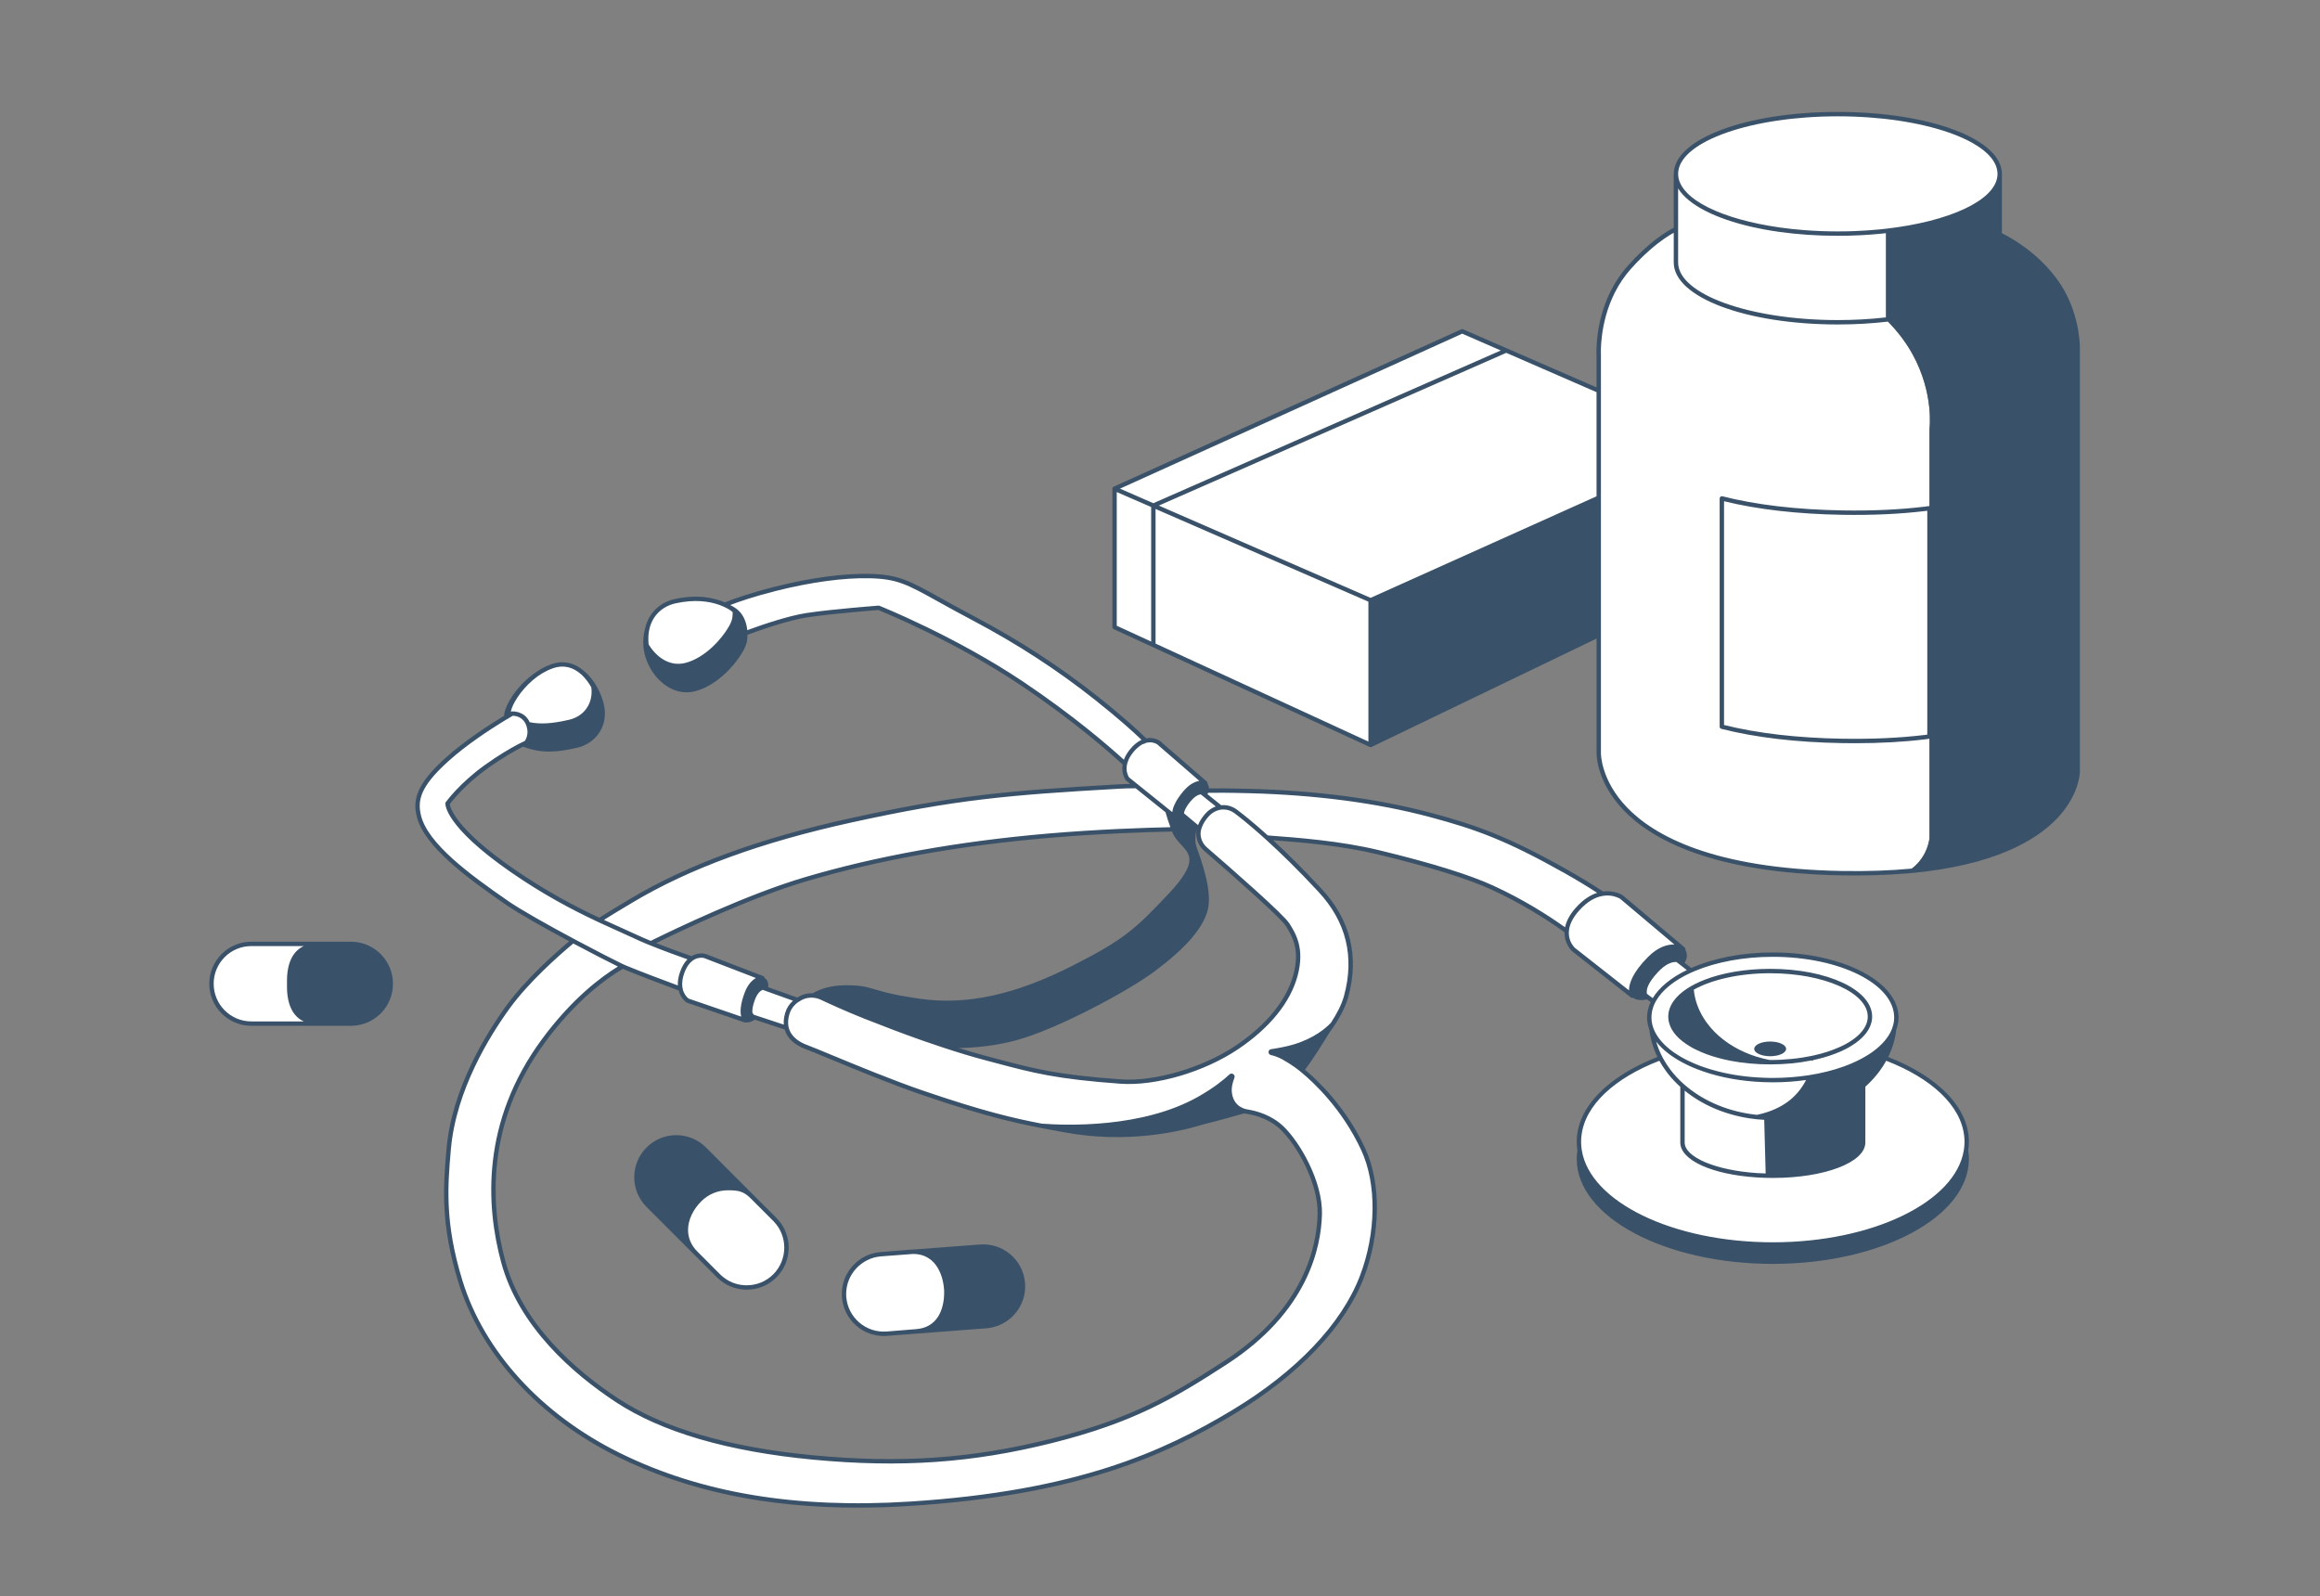
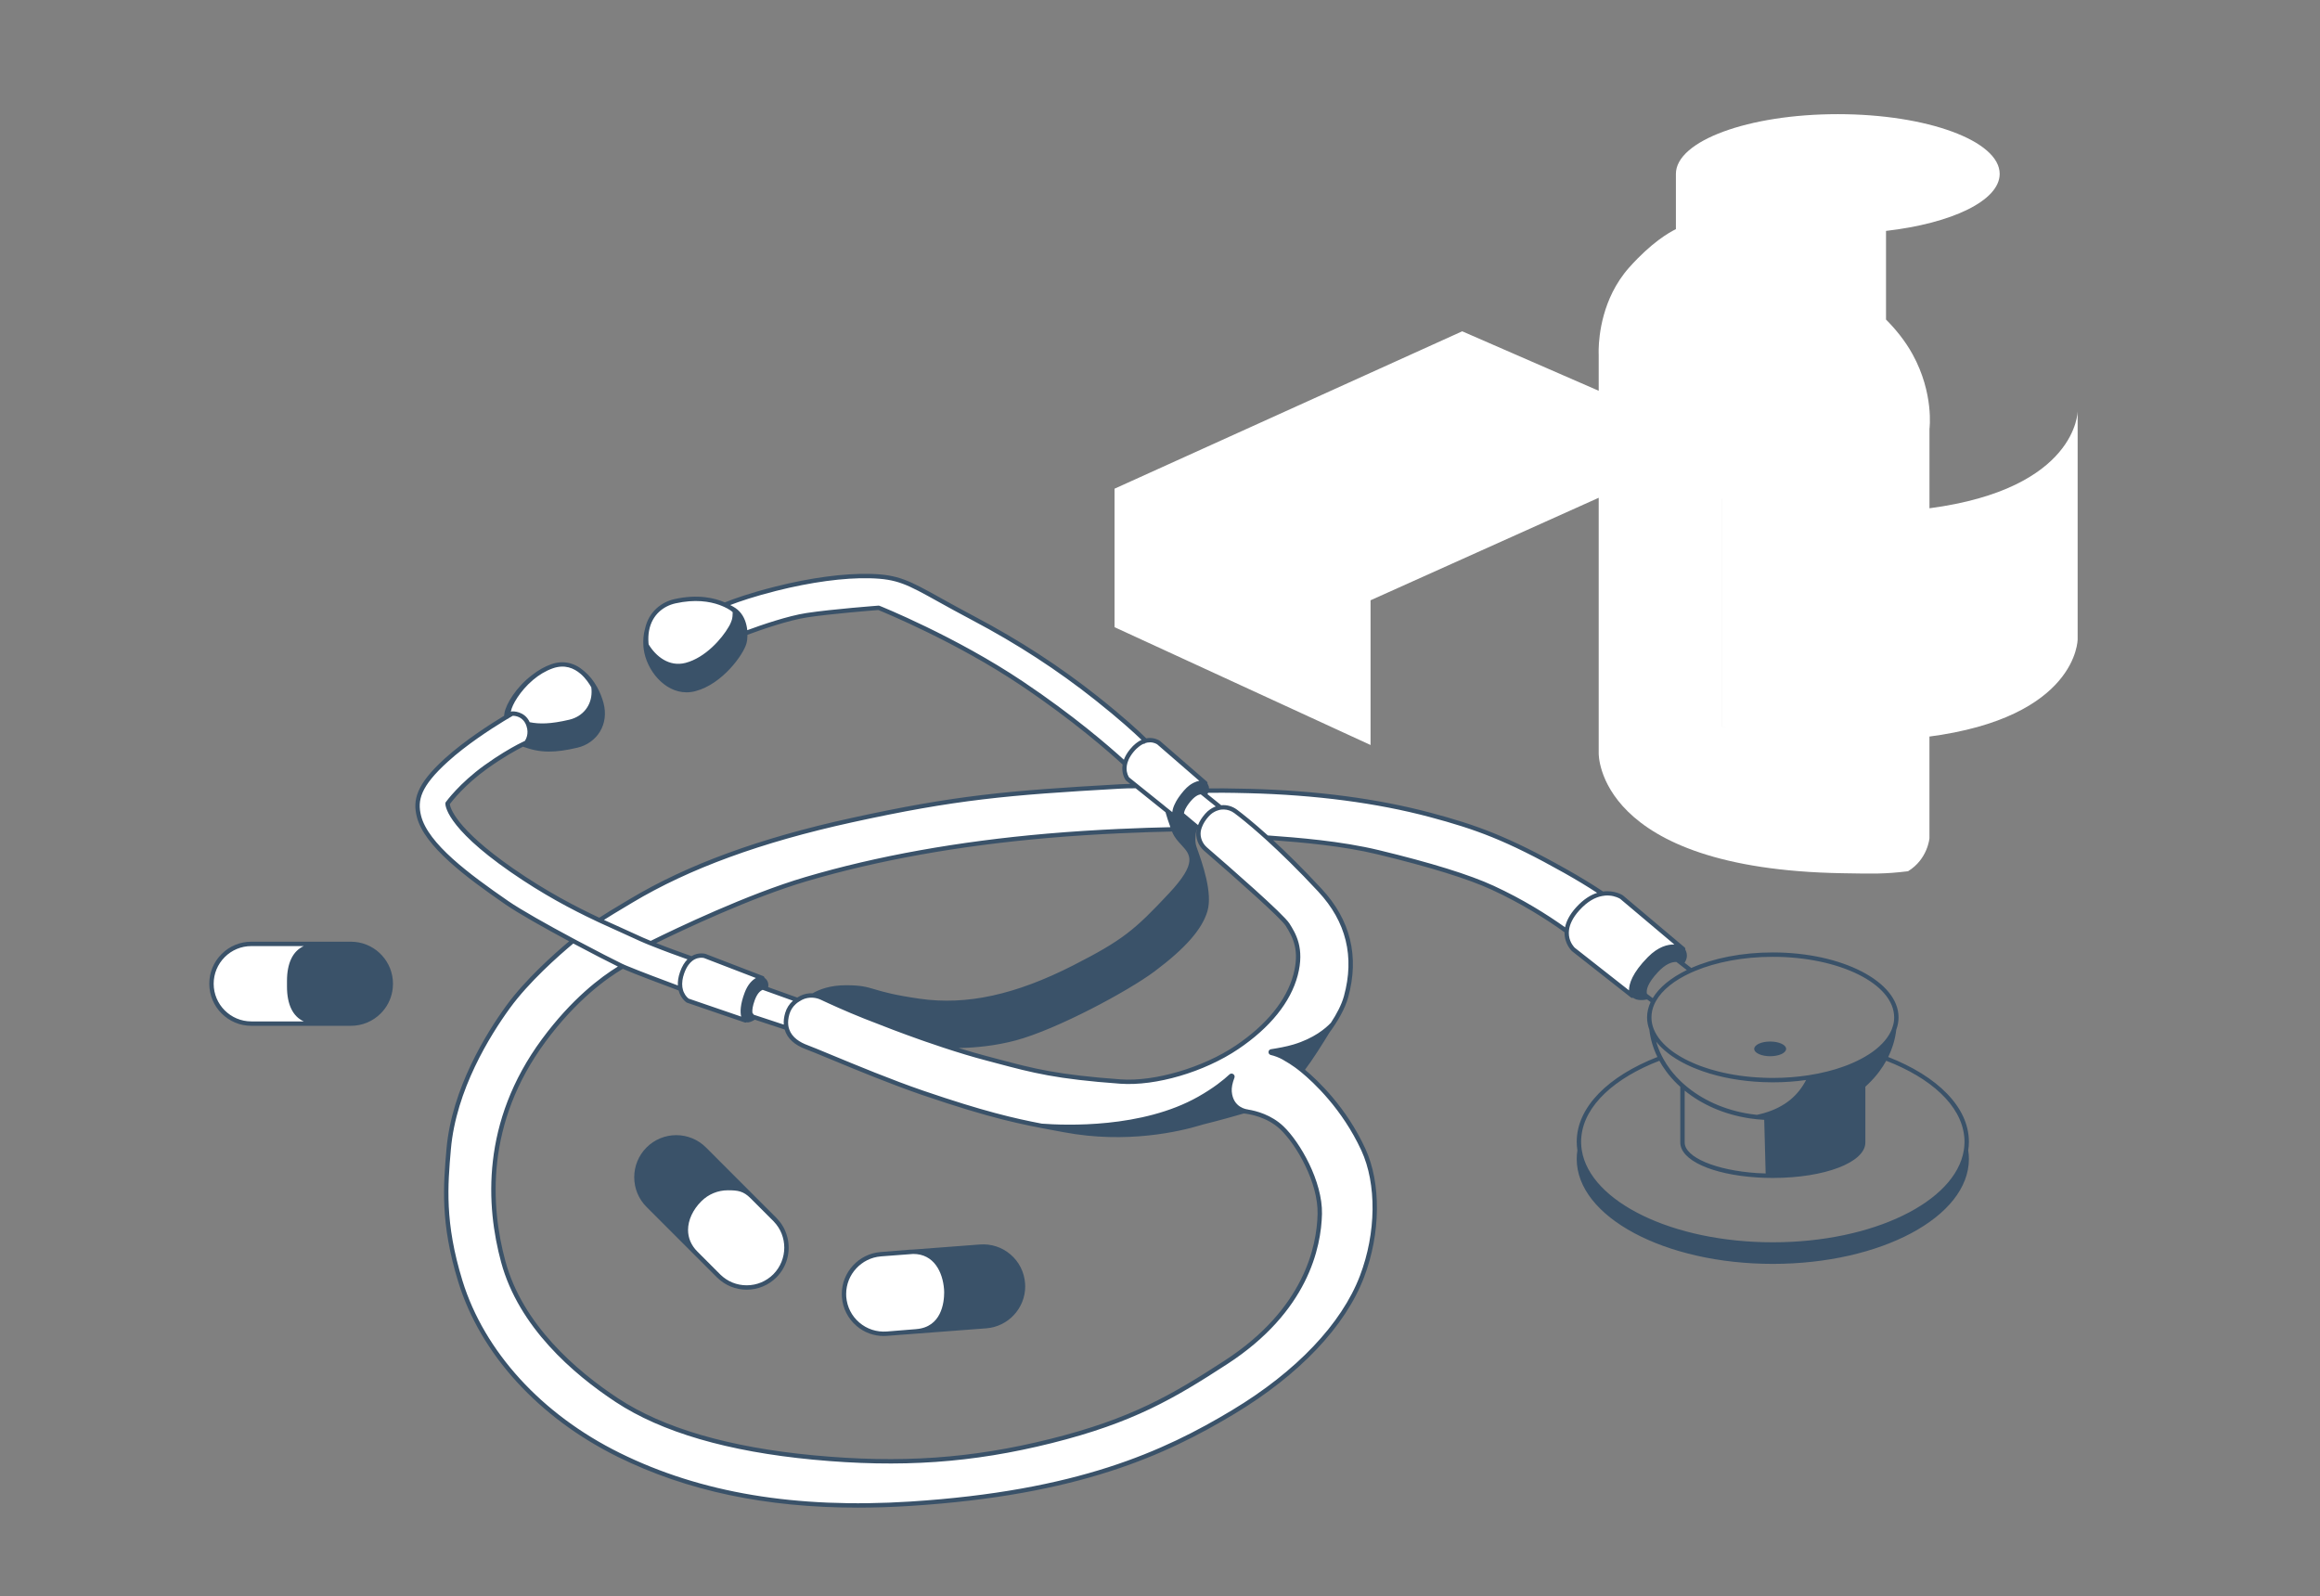
<svg xmlns="http://www.w3.org/2000/svg" width="465" height="320" viewBox="0 0 465 320" fill="none">
  <rect x="0" y="0" width="465" height="320" fill="#808080" stroke="none" />
-   <path d="M375.459 211.254C378.368 209.189 380.087 206.667 380.087 203.934C380.087 196.989 369.001 191.352 355.329 191.352C349.023 191.352 343.275 192.549 338.899 194.525L334.06 190.754L328.67 198.69L331.38 200.725C330.852 201.752 330.565 202.825 330.565 203.934C330.565 204.743 330.723 205.535 331.01 206.303C331.233 208.339 331.849 210.286 332.793 212.099C322.91 215.835 316.464 221.953 316.464 228.868C316.464 240.241 333.861 249.462 355.329 249.462C376.797 249.462 394.194 240.241 394.194 228.868C394.194 221.401 386.692 214.861 375.465 211.254H375.459Z" fill="white" />
  <path d="M70.342 189.207H50.37C48.164 189.207 46.17 190.099 44.727 191.547C43.278 192.996 42.387 194.99 42.387 197.196C42.387 201.607 45.959 205.185 50.37 205.185H70.342C72.547 205.185 74.541 204.293 75.99 202.844C77.433 201.396 78.325 199.401 78.325 197.196C78.325 192.785 74.753 189.207 70.342 189.207Z" fill="white" />
  <path d="M140.247 240.493C137.127 243.607 136.323 248.042 139.444 251.162L144.013 255.737L144.113 255.831C145.661 257.327 147.661 258.077 149.661 258.077C151.662 258.077 153.75 257.297 155.31 255.737C158.395 252.652 158.43 247.666 155.404 244.54L150.735 239.871C149.18 238.311 147.937 238.152 145.89 238.152C143.843 238.152 141.808 238.932 140.247 240.493Z" fill="white" />
  <path d="M177.757 267.339C177.757 267.339 183.658 266.87 183.669 266.864C187.852 266.535 189.682 263.163 189.682 259.039C189.682 258.834 189.676 258.629 189.658 258.423C189.324 254.03 186.837 250.616 182.449 250.939L176.519 251.408C172.337 251.743 169.158 255.239 169.158 259.368C169.158 259.573 169.164 259.778 169.182 259.984C169.516 264.383 173.358 267.673 177.757 267.339Z" fill="white" />
  <path d="M330.595 192.164C334.367 188.351 337.358 190.223 337.358 190.223L325.005 179.817C325.005 179.817 323.457 178.779 321.193 179.148C319.157 177.788 316.706 176.263 313.697 174.573C301.954 167.969 295.707 165.752 286.668 163.341C279.852 161.523 267.875 159 250.279 158.549C243.111 158.367 240.958 158.514 240.958 158.514C240.958 158.514 241.105 158.778 241.351 159.206L239.158 157.434C240.554 156.613 241.592 156.971 241.592 156.971L232.23 148.853C232.23 148.853 231.151 148.061 229.609 148.472C228.277 147.152 225.239 144.29 219.801 139.973C212.452 134.142 204.428 128.858 195.143 123.948C182.86 117.461 181.617 115.637 174.338 115.461C168.437 115.32 161.498 116.481 155.457 118.006C150.289 119.314 147.022 120.505 145.298 121.215C143.069 120.183 139.696 119.52 135.291 120.499C132.024 121.227 129.203 123.995 129.549 128.869C129.561 129.016 129.572 129.163 129.596 129.309C131.22 132.054 134.124 134.183 137.538 133.28C141.796 132.154 145.257 128.036 146.588 125.567L148.019 127.438C148.019 127.438 156.507 124.089 161.745 123.297C166.988 122.505 176.127 121.825 176.127 121.825C176.127 121.825 191.154 127.814 204.78 136.952C215.713 144.278 223.022 150.783 225.485 153.07C225.074 154.93 225.984 156.115 225.984 156.115L227.784 157.563C226.746 157.552 225.591 157.569 224.289 157.646C201.976 158.918 191.653 159.798 170.678 164.397C149.228 169.095 135.719 175.037 126.499 180.556C123.531 182.333 121.49 183.542 120.158 184.451C115.389 182.222 109.371 179.125 102.585 174.415C89.347 165.224 89.704 161.036 89.704 161.036C89.704 161.036 92.32 157.37 97.341 153.751C101.981 150.407 105.477 148.859 105.477 148.859C105.477 148.859 106.726 147.346 105.84 145.134C107.975 145.615 110.322 145.604 114.199 144.689C117.237 143.973 119.484 141.199 118.926 137.609C117.296 134.641 114.428 132.23 110.668 133.538C105.694 135.269 102.333 140.442 101.981 142.454C101.922 142.818 101.875 143.164 101.858 143.492C99.746 144.736 93.886 148.337 89.452 152.355C83.675 157.599 83.2 160.52 83.962 163.587C85.411 169.429 93.945 175.67 101.535 180.908C104.28 182.803 109.817 185.894 114.85 188.586C111.958 190.979 105.811 196.346 101.834 201.825C100.122 204.177 91.13 216.559 89.933 230.313C89.288 237.727 88.684 245.206 92.285 256.861C96.479 270.439 107.459 283.443 124.035 291.626C142.377 300.688 162.701 302.664 182.456 301.409C217.801 299.163 235.169 290.259 247.205 283.015C259.816 275.425 269.148 265.958 272.996 255.858C276.31 247.159 276.427 237.27 273.266 230.413C268.204 219.439 259.927 213.679 259.927 213.679C259.927 213.679 268.034 206.188 269.799 199.772C271.089 195.091 272.233 186.686 264.579 178.451C260.356 173.905 256.766 170.444 253.939 167.881C260.009 168.321 268.644 168.984 276.257 170.819C285.935 173.154 294.07 175.582 299.168 177.934C305.326 180.773 310.353 183.976 314.019 186.627C313.855 188.92 315.339 190.287 315.339 190.287L327.17 199.59C327.17 199.59 325.574 197.214 330.589 192.152L330.595 192.164ZM258.068 185.348C259.482 187.595 261.018 190.334 259.669 195.425C258.32 200.517 254.384 205.584 247.95 209.925C241.51 214.265 231.814 217.315 224.588 216.793C210.557 215.784 206.317 214.394 197.782 212.154C189.248 209.907 179.793 206.312 173.37 203.766C169.78 202.347 166.519 200.857 164.701 200C163.41 199.396 161.915 199.379 160.63 199.989C160.366 200.118 160.096 200.264 159.838 200.44L152.33 197.748C152.33 197.748 152.407 197.936 150.606 199.731C148.805 201.525 150.829 203.772 150.829 203.772L157.639 206.018C158.079 207.925 159.698 209.168 161.686 209.901C164.531 210.951 175.886 215.955 184.896 219.034C200.469 224.36 206.217 225.175 213.279 226.507C224.23 228.577 234.33 226.976 240.471 225.116C244.507 223.896 249.041 222.717 249.041 222.717C249.041 222.717 253.616 222.911 256.93 226.067C259.998 228.988 264.655 236.707 264.52 243.3C264.368 250.344 261.405 262.867 245.733 273.049C235.597 279.636 227.462 284.628 210.686 288.822C192.92 293.262 178.567 293.596 163.035 292.13C150.324 290.933 134.775 287.977 123.631 280.634C114.844 274.844 104.274 265.459 100.866 252.884C97.811 241.61 96.872 224.935 108.973 208.541C115.319 199.942 121.548 195.572 124.786 193.689C126.804 194.598 133.068 196.956 136.382 198.188C136.716 199.842 137.837 200.552 137.837 200.552L149.415 204.517C149.415 204.517 148.037 203.385 149.673 199.074C150.817 196.07 152.8 196.047 152.8 196.047L141.239 191.601C141.239 191.601 139.96 191.231 138.658 192.123C136.887 191.507 133.432 190.275 130.435 189.061C135.133 186.727 149.703 179.7 161.533 176.21C179.206 170.995 196.65 168.673 209.906 167.523C224.734 166.233 238.348 166.174 238.348 166.174L237.339 163.617L240.331 166.121C239.926 167.605 240.471 169.189 241.633 170.198C245.193 173.277 256.866 183.436 258.062 185.337L258.068 185.348Z" fill="white" />
  <path d="M386.727 101.874V85.978C386.727 85.978 387.678 78.881 383.331 70.998C381.818 68.252 379.859 65.906 378.017 64.053V46.286C391.22 44.767 400.799 40.221 400.799 34.854C400.799 28.244 386.27 22.883 368.351 22.883C350.432 22.883 335.903 28.244 335.903 34.854V45.934C334.554 46.585 331.017 48.609 326.571 53.583C325.157 55.161 324.072 56.844 323.227 58.522C320.054 64.862 320.43 71.103 320.43 71.103V78.329L293.073 66.411L223.385 97.961V125.717L274.702 149.337V120.327L320.43 99.78V150.98C320.43 150.98 319.82 174.201 369.248 175.04C375.542 175.146 377.706 175.216 382.428 174.641C386.381 172.225 386.722 168.025 386.722 168.025V147.648C386.61 147.666 386.499 147.677 386.393 147.689C416.419 143.818 416.425 128.163 416.425 128.163V82.4C416.425 82.4 416.425 97.944 386.722 101.885L386.727 101.874ZM345.112 99.909V145.671C346.238 145.959 347.417 146.229 348.643 146.475C347.411 146.223 346.232 145.959 345.106 145.671V99.909H345.112Z" fill="white" />
  <path d="M378.45 211.873C379.295 210.155 379.852 208.325 380.069 206.412C380.368 205.609 380.527 204.782 380.527 203.931C380.527 196.752 369.218 190.916 355.329 190.916C349.094 190.916 343.386 192.089 338.987 194.03L337.632 192.975C337.978 192.488 338.424 191.526 337.779 190.323C337.82 190.159 337.767 190.001 337.638 189.895L325.286 179.484C325.286 179.484 325.256 179.466 325.244 179.455C325.221 179.437 323.62 178.399 321.309 178.704C319.291 177.361 316.863 175.859 313.906 174.199C302.281 167.659 295.893 165.354 286.778 162.926C276.103 160.081 263.827 158.462 250.283 158.116C246.142 158.01 243.679 158.016 242.33 158.04C242.33 157.781 242.259 157.512 242.107 157.23C242.077 157.183 242.048 157.136 242.013 157.101C242.054 156.937 242.001 156.767 241.872 156.649L232.511 148.532C232.511 148.532 232.493 148.52 232.487 148.514C232.47 148.502 231.338 147.687 229.742 147.998C228.323 146.602 225.314 143.804 220.07 139.639C212.451 133.598 204.362 128.342 195.341 123.574C192.567 122.107 190.32 120.858 188.519 119.855C182.208 116.353 180.085 115.174 174.342 115.034C169.11 114.916 162.371 115.814 155.344 117.597C150.294 118.87 147.062 120.031 145.285 120.753C143.285 119.879 139.906 119.046 135.184 120.09C132.738 120.629 130.046 122.495 129.284 126.037C128.99 127.076 128.867 128.26 128.961 129.598C128.973 129.762 128.99 129.938 129.02 130.114C129.565 134.284 133.137 138.777 137.589 138.777C138.187 138.777 138.803 138.701 139.402 138.537C144.815 137.106 149.009 131.193 149.608 128.988C149.737 128.53 149.813 127.92 149.819 127.246C152.54 126.237 158.048 124.319 161.808 123.75C166.676 123.011 175.035 122.36 176.049 122.283C177.346 122.811 191.657 128.7 204.532 137.328C215.131 144.432 222.381 150.831 225.009 153.247C224.686 155.148 225.619 156.38 225.636 156.397C225.654 156.427 225.677 156.45 225.707 156.473L226.54 157.142C225.83 157.148 225.079 157.171 224.264 157.218C201.881 158.497 191.452 159.406 170.583 163.981C152.282 167.993 137.789 173.296 126.269 180.194L125.231 180.815C122.943 182.182 121.289 183.173 120.116 183.959C115.418 181.754 109.47 178.674 102.836 174.07C91.228 166.011 90.237 161.864 90.155 161.183C90.647 160.532 93.193 157.295 97.598 154.121C100.836 151.793 103.528 150.332 104.824 149.675C106.496 150.274 108.074 150.655 110.045 150.655C111.664 150.655 113.476 150.409 115.752 149.869C117.646 149.429 119.289 148.25 120.257 146.643C121.265 144.965 121.506 142.983 120.96 140.906C120.667 139.821 120.233 138.736 119.699 137.768C118.99 136.472 118.127 135.405 117.171 134.607C117.124 134.56 117.066 134.513 117.013 134.472C115.13 132.824 112.854 132.325 110.526 133.135C109.141 133.616 107.875 134.36 106.754 135.234C106.719 135.258 106.684 135.281 106.654 135.311C103.458 137.71 101.428 141.129 101.117 142.889C101.082 143.106 101.053 143.305 101.029 143.487C98.525 144.995 93.217 148.356 89.158 152.039C83.374 157.289 82.717 160.397 83.538 163.706C85.005 169.624 93.469 175.882 101.288 181.285C103.945 183.115 109.177 186.053 114.074 188.681C111.001 191.262 105.253 196.394 101.481 201.579C97.457 207.116 90.548 218.208 89.492 230.291C88.859 237.593 88.202 245.148 91.862 257.002C96.32 271.432 107.974 284.201 123.835 292.037C137.642 298.853 153.455 302.208 171.932 302.208C175.357 302.208 178.871 302.091 182.478 301.862C216.164 299.721 233.602 291.726 247.427 283.409C260.431 275.584 269.657 265.859 273.399 256.029C276.743 247.266 276.842 237.148 273.657 230.244C269.845 221.974 264.155 216.589 261.563 214.425C263.029 212.518 265.053 209.298 266.437 207.022C268.073 204.794 269.563 202.289 270.22 199.902C272.478 191.702 270.683 184.387 264.894 178.164C261.129 174.105 257.856 170.903 255.175 168.427C261.058 168.861 269.1 169.559 276.15 171.266C286.544 173.771 294.228 176.158 298.985 178.346C304.985 181.12 309.935 184.253 313.578 186.874C313.531 189.197 315.027 190.617 315.068 190.652L326.899 199.954C326.981 200.019 327.074 200.048 327.168 200.048C327.227 200.048 327.28 200.037 327.333 200.013C328.095 200.611 329.344 200.5 330.136 200.342L330.834 200.864C330.371 201.849 330.125 202.876 330.125 203.931C330.125 204.782 330.283 205.609 330.582 206.412C330.799 208.319 331.356 210.155 332.201 211.873C322.4 215.698 316.024 221.892 316.024 228.866C316.024 229.446 316.071 230.021 316.159 230.59C316.071 231.159 316.024 231.734 316.024 232.315C316.024 243.911 333.656 253.348 355.329 253.348C377.002 253.348 394.628 243.911 394.628 232.315C394.628 231.734 394.581 231.159 394.493 230.59C394.581 230.021 394.628 229.446 394.628 228.866C394.628 221.892 388.252 215.698 378.45 211.873ZM241.004 159.5L241.948 160.263L241.954 160.274L242.899 161.025H242.904L243.679 161.659C243.567 161.694 243.45 161.741 243.344 161.788C243.209 161.846 243.08 161.911 242.951 161.987C242.822 162.052 242.699 162.128 242.576 162.216C242.206 162.462 241.866 162.767 241.555 163.125C240.91 163.858 240.429 164.615 240.124 165.389L240.071 165.342L239.708 165.037L239.338 164.732L237.708 163.365L237.303 163.025C237.32 162.896 237.35 162.755 237.403 162.597C237.496 162.321 237.649 162.005 237.884 161.635C237.954 161.518 238.042 161.395 238.13 161.266C238.218 161.148 238.306 161.025 238.406 160.902C238.482 160.808 238.564 160.708 238.646 160.609C239.461 159.641 240.142 159.295 240.658 159.224L241.004 159.5ZM148.558 203.779L138.041 200.177C137.894 200.072 137.407 199.685 137.073 198.928C136.997 198.77 136.926 198.594 136.879 198.394C136.833 198.236 136.797 198.066 136.768 197.878C136.715 197.473 136.709 197.01 136.786 196.476C136.844 196.066 136.956 195.608 137.132 195.11C137.384 194.4 137.677 193.849 137.988 193.42C138.229 193.086 138.487 192.828 138.739 192.628C138.891 192.505 139.038 192.406 139.19 192.329C139.407 192.212 139.613 192.13 139.812 192.077C140.475 191.895 141.003 192.013 141.103 192.036L151.508 196.042C150.787 196.453 149.901 197.28 149.267 198.94C148.341 201.386 148.341 202.893 148.558 203.779ZM137.607 200.946C137.607 200.946 137.665 200.981 137.701 200.993L149.279 204.958C149.326 204.969 149.367 204.981 149.414 204.981C149.496 204.981 149.572 204.958 149.643 204.911C150.147 205.046 150.851 204.676 151.285 204.395L157.274 206.371C157.761 208.108 159.209 209.462 161.538 210.325C162.412 210.647 164.125 211.357 166.295 212.254C171.163 214.278 178.525 217.328 184.76 219.463C198.884 224.296 204.878 225.405 211.219 226.584C211.876 226.707 212.533 226.83 213.207 226.953C225.859 229.352 236.587 226.772 240.611 225.557C240.764 225.511 240.922 225.464 241.08 225.417C244.517 224.566 247.808 223.628 249.292 223.194C250.283 223.293 253.926 223.827 256.63 226.402C259.844 229.464 264.214 237.036 264.085 243.312C263.944 249.864 261.346 262.405 245.497 272.704C234.933 279.561 226.798 284.365 210.585 288.418C194.749 292.377 180.542 293.363 163.081 291.72C146.147 290.119 132.955 286.277 123.876 280.289C115.47 274.751 104.731 265.484 101.293 252.791C98.302 241.752 97.27 225.164 109.329 208.823C115.482 200.488 121.576 196.13 124.832 194.206C127.025 195.168 132.762 197.327 136.017 198.541C136.445 200.189 137.589 200.934 137.607 200.946ZM157.098 205.386L151.086 203.403C151.021 203.321 150.916 203.192 150.81 203.016C150.804 203.01 150.804 203.005 150.804 202.999C150.746 202.459 150.845 201.661 151.279 200.477C151.772 199.139 152.37 198.611 152.863 198.418H152.869L158.934 200.594C158.183 201.262 157.655 202.09 157.374 203.051C157.133 203.879 157.039 204.659 157.098 205.386ZM153.977 197.878C154.048 197.391 154.013 196.67 153.385 196.124C153.338 196.083 153.291 196.054 153.238 196.025C153.227 195.86 153.121 195.714 152.963 195.655L141.402 191.209C141.402 191.209 141.378 191.203 141.367 191.197C141.349 191.197 140 190.816 138.604 191.661H138.598C136.967 191.086 134.146 190.077 131.518 189.039C136.979 186.358 150.605 179.912 161.661 176.651C175.932 172.439 192.179 169.524 209.946 167.982C220.187 167.09 229.936 166.785 234.916 166.679C234.927 166.721 234.945 166.767 234.963 166.808C235.379 167.847 236.089 168.615 236.769 169.354C238.605 171.343 240.06 172.914 234.3 179.073C227.449 186.399 225.038 188.446 215.102 193.508C203.506 199.415 193.734 201.538 184.367 200.201C179.24 199.468 177.005 198.811 175.375 198.324C173.686 197.825 172.565 197.491 169.556 197.491C166.348 197.491 164.166 198.353 162.881 199.104C162.043 199.063 161.21 199.227 160.441 199.597C160.212 199.708 159.995 199.825 159.79 199.96L153.977 197.878ZM203.588 208.553C211.893 206.324 226.205 198.617 231.431 194.699C237.59 190.089 240.951 186.253 242.007 182.64C243.086 178.95 240.992 173.055 239.866 169.888L239.831 169.788C239.455 168.738 239.555 167.46 239.825 166.286L239.843 166.298C239.532 167.829 240.107 169.471 241.35 170.545C248.647 176.856 256.77 184.118 257.697 185.584C259.228 188.018 260.495 190.593 259.246 195.315C257.885 200.465 253.891 205.392 247.702 209.568C241.139 213.997 231.426 216.853 224.622 216.36C211.841 215.439 207.137 214.19 200.016 212.296L197.892 211.732C196.092 211.263 194.18 210.706 192.144 210.072C195.406 210.043 199.564 209.627 203.588 208.553ZM130.023 130.741H130.029C130.046 130.829 130.064 130.912 130.087 131C130.064 130.912 130.046 130.829 130.023 130.741ZM146.687 124.242C146.646 124.395 146.587 124.565 146.499 124.759C146.446 124.899 146.376 125.052 146.294 125.21C146.223 125.345 146.147 125.486 146.059 125.633C144.681 128.043 141.367 131.827 137.419 132.871C134.117 133.739 131.442 131.551 130.011 129.175C129.993 129.076 129.987 128.97 129.976 128.859C129.911 127.985 129.958 127.187 130.081 126.466C130.087 126.448 130.087 126.43 130.093 126.413C130.703 123.157 133.061 121.462 135.378 120.946C139.296 120.072 142.223 120.559 144.147 121.245C144.352 121.316 144.54 121.392 144.722 121.468C144.921 121.55 145.109 121.632 145.279 121.714C145.361 121.761 145.437 121.802 145.513 121.843C145.519 121.843 145.519 121.849 145.525 121.849C145.531 121.855 145.543 121.855 145.549 121.861H145.56C145.56 121.861 145.566 121.867 145.572 121.867H145.578C145.578 121.867 145.578 121.873 145.59 121.873C145.596 121.879 145.607 121.879 145.613 121.885H145.619C145.654 121.902 145.689 121.92 145.725 121.937C145.736 121.943 145.748 121.949 145.754 121.955C146 122.09 146.206 122.213 146.37 122.324C146.54 122.442 146.704 122.571 146.857 122.723C146.863 123.275 146.804 123.814 146.687 124.237V124.242ZM225.261 152.285C222.363 149.646 215.237 143.446 205.019 136.601C191.511 127.545 176.436 121.492 176.284 121.433C176.231 121.409 176.178 121.398 176.12 121.398H176.09C175.997 121.409 166.87 122.09 161.673 122.876C157.913 123.445 152.599 125.281 149.778 126.319C149.643 125.028 149.203 123.638 148.241 122.6C147.977 122.319 147.701 122.078 147.396 121.879C147.127 121.697 146.78 121.492 146.364 121.28C148.223 120.565 151.221 119.544 155.555 118.447C162.512 116.688 169.181 115.784 174.319 115.913C179.844 116.048 181.756 117.11 188.091 120.629C189.898 121.632 192.15 122.882 194.93 124.348C203.905 129.093 211.946 134.319 219.524 140.332C224.328 144.144 227.273 146.836 228.798 148.303C228.071 148.637 227.29 149.218 226.493 150.192C225.889 150.936 225.496 151.64 225.261 152.285ZM226.305 155.822C226.188 155.658 225.789 154.995 225.801 153.986C225.806 153.816 225.818 153.629 225.853 153.435C225.877 153.277 225.912 153.113 225.965 152.937V152.925C226.088 152.497 226.287 152.033 226.604 151.541C226.763 151.282 226.95 151.019 227.173 150.749C227.414 150.455 227.648 150.209 227.877 149.992H227.883C227.883 149.992 227.889 149.992 227.895 149.992H227.9C228.329 149.587 228.739 149.312 229.12 149.13C229.267 149.095 229.402 149.059 229.531 149.036C229.513 149.018 229.496 149.001 229.478 148.983C229.648 148.919 229.813 148.878 229.965 148.848C230.17 148.813 230.358 148.801 230.534 148.801C231.326 148.813 231.86 149.153 231.954 149.218L240.376 156.52C240.024 156.579 239.631 156.702 239.197 156.925C239.068 156.984 238.933 157.066 238.787 157.16H238.781C238.658 157.236 238.535 157.324 238.406 157.418C238.042 157.693 237.667 158.045 237.285 158.485C236.892 158.943 236.564 159.365 236.288 159.758C236.253 159.811 236.218 159.864 236.183 159.911C236.118 160.016 236.048 160.116 235.989 160.21C235.971 160.239 235.96 160.263 235.942 160.286C235.86 160.415 235.784 160.544 235.719 160.667H235.696L235.707 160.685C235.567 160.943 235.449 161.178 235.355 161.4C235.285 161.547 235.232 161.694 235.185 161.829C235.127 161.993 235.086 162.145 235.05 162.292C235.004 162.474 234.98 162.638 234.963 162.791L234.37 162.316L233.789 161.852H233.784L233.209 161.377L229.085 158.063L228.505 157.6L227.953 157.154L226.305 155.828V155.822ZM125.682 181.572L126.72 180.95C138.158 174.099 152.57 168.832 170.77 164.844C191.581 160.28 201.981 159.371 224.311 158.098C225.537 158.028 226.639 158.004 227.625 158.016L233.608 162.82C233.872 163.747 234.2 164.773 234.581 165.811C229.496 165.917 219.923 166.234 209.876 167.102C192.045 168.65 175.738 171.577 161.415 175.806C149.778 179.238 135.337 186.165 130.422 188.599C129.377 188.171 128.404 187.748 127.583 187.361C126.679 186.933 125.635 186.464 124.474 185.948C123.436 185.484 122.292 184.974 121.048 184.399C122.18 183.666 123.717 182.745 125.682 181.572ZM102.42 142.537C102.631 141.305 104.232 138.513 106.784 136.337C106.819 136.308 106.854 136.279 106.889 136.249C108.021 135.299 109.347 134.472 110.813 133.962C113.189 133.135 115.036 133.926 116.368 135.076C116.374 135.082 116.38 135.082 116.385 135.094C116.415 135.111 116.444 135.135 116.473 135.164C117.435 136.026 118.11 137.059 118.509 137.762C118.556 138.079 118.573 138.39 118.573 138.695C118.573 141.405 116.843 143.622 114.104 144.267C110.379 145.147 108.086 145.159 106.168 144.766C105.129 142.472 102.736 142.596 102.637 142.596C102.572 142.602 102.508 142.619 102.449 142.654C102.443 142.654 102.425 142.666 102.396 142.684C102.402 142.637 102.414 142.59 102.42 142.537ZM101.786 180.557C94.102 175.249 85.785 169.114 84.389 163.494C83.632 160.421 84.266 157.67 89.75 152.69C93.492 149.294 98.326 146.168 100.953 144.561C101.264 144.373 101.546 144.203 101.786 144.062C101.81 144.08 101.833 144.097 101.857 144.115C101.857 144.08 101.862 144.044 101.868 144.009C101.991 143.939 102.103 143.874 102.203 143.816C102.379 143.71 102.525 143.628 102.631 143.563C102.695 143.528 102.742 143.499 102.783 143.475C103.112 143.481 104.191 143.563 104.936 144.455C105.077 144.613 105.2 144.801 105.305 145.018C105.335 145.059 105.352 145.106 105.376 145.153C105.429 145.276 105.476 145.399 105.517 145.517C106.062 147.1 105.393 148.227 105.194 148.52C105.106 148.561 104.965 148.625 104.772 148.719C104.514 148.842 104.162 149.018 103.733 149.241C102.273 150.016 99.897 151.382 97.088 153.406C92.061 157.031 89.457 160.644 89.345 160.796C89.304 160.855 89.275 160.931 89.269 161.013C89.251 161.195 89.034 165.565 102.332 174.791C108.807 179.284 114.632 182.334 119.289 184.534C119.441 184.61 119.588 184.681 119.74 184.751C119.893 184.821 120.051 184.898 120.204 184.968C121.635 185.637 122.943 186.217 124.116 186.745C125.272 187.267 126.304 187.731 127.207 188.153C127.852 188.458 128.591 188.787 129.377 189.115C129.553 189.191 129.735 189.262 129.917 189.338C130.093 189.414 130.275 189.485 130.463 189.555C133.043 190.599 135.941 191.649 137.789 192.3C137.231 192.857 136.709 193.661 136.305 194.816C135.935 195.866 135.824 196.775 135.865 197.538C132.844 196.418 128.14 194.646 125.788 193.661C125.594 193.585 125.418 193.508 125.266 193.444H125.26C125.06 193.356 124.89 193.274 124.755 193.209C124.75 193.209 124.744 193.209 124.738 193.209C123.324 192.529 119.699 190.681 115.646 188.523C115.511 188.446 115.371 188.376 115.224 188.294C115.083 188.223 114.942 188.147 114.802 188.071C109.845 185.42 104.455 182.405 101.786 180.563V180.557ZM264.249 178.762C269.815 184.751 271.54 191.784 269.37 199.667C268.889 201.409 267.915 203.251 266.765 204.999C266.765 205.005 266.759 205.011 266.759 205.011C265.674 206.16 263.346 208.137 259.275 209.363C257.826 209.803 256.014 210.119 254.753 210.313C254.465 210.354 254.26 210.589 254.248 210.876C254.237 211.163 254.424 211.41 254.706 211.474C255.492 211.656 256.348 211.985 257.046 212.372C258.096 212.958 258.97 213.539 259.598 213.991C259.609 214.002 259.615 214.008 259.621 214.008C259.645 214.032 259.668 214.043 259.686 214.061C259.703 214.073 259.721 214.084 259.738 214.102C259.797 214.143 259.856 214.184 259.909 214.225C259.961 214.266 260.014 214.302 260.061 214.343C260.131 214.395 260.202 214.448 260.26 214.495C260.348 214.565 260.431 214.63 260.495 214.683C260.548 214.724 260.595 214.759 260.63 214.788C260.695 214.847 260.736 214.882 260.759 214.9C260.771 214.912 260.777 214.917 260.777 214.917C260.788 214.929 260.8 214.941 260.818 214.941C263.246 216.941 269.012 222.279 272.86 230.614C275.951 237.312 275.839 247.166 272.578 255.718C268.906 265.367 259.809 274.933 246.975 282.652C233.244 290.917 215.917 298.859 182.425 300.988C159.479 302.443 140.446 299.258 124.228 291.245C108.578 283.515 97.088 270.939 92.7 256.744C89.093 245.054 89.744 237.588 90.372 230.367C91.404 218.495 98.22 207.556 102.191 202.095C106.021 196.828 111.939 191.602 114.907 189.127C118.62 191.103 122.034 192.857 123.846 193.743C120.427 195.837 114.596 200.201 108.619 208.301C96.355 224.924 97.405 241.793 100.443 253.02C103.956 265.983 114.86 275.403 123.389 281.028C132.592 287.093 145.918 290.981 162.999 292.594C180.56 294.248 194.86 293.257 210.797 289.274C227.144 285.186 235.338 280.347 245.972 273.438C262.161 262.921 264.818 250.058 264.965 243.33C265.099 236.802 260.565 228.936 257.24 225.769C254.817 223.458 251.791 222.677 250.184 222.419C250.148 222.402 250.107 222.39 250.066 222.384C249.949 222.372 247.151 222.073 246.887 218.806C246.823 218.055 246.999 217.123 247.415 216.044C247.521 215.762 247.427 215.469 247.18 215.305C246.94 215.14 246.629 215.17 246.418 215.369C245.28 216.437 243.274 218.073 240.159 219.833C228.933 226.191 213.553 225.599 208.808 225.235C203.306 224.179 197.2 222.789 185.047 218.63C178.835 216.507 171.492 213.457 166.629 211.445C164.453 210.542 162.729 209.826 161.843 209.498C160.341 208.946 158.752 207.984 158.183 206.319C158.13 206.178 158.089 206.037 158.06 205.89C158.03 205.744 158.001 205.603 157.989 205.45C157.919 204.817 157.984 204.107 158.218 203.298C158.447 202.512 158.869 201.837 159.468 201.292C159.685 201.087 159.913 200.905 160.177 200.758C160.177 200.752 160.183 200.752 160.183 200.752C160.342 200.641 160.506 200.547 160.682 200.459C160.729 200.435 160.77 200.412 160.817 200.389C161.034 200.283 161.257 200.201 161.479 200.136C161.767 200.06 162.054 200.007 162.348 199.99C162.594 199.972 162.84 199.978 163.092 200.007C163.573 200.054 164.054 200.183 164.512 200.4C166.184 201.186 169.533 202.723 173.21 204.184C177.24 205.785 180.959 207.187 184.384 208.401C184.824 208.559 185.258 208.712 185.686 208.858C185.686 208.858 185.69 208.858 185.698 208.858C186.824 209.245 187.921 209.621 188.983 209.973C192.138 211.017 195.03 211.885 197.67 212.577L199.793 213.14C206.961 215.046 211.7 216.308 224.557 217.234C231.66 217.739 241.374 214.888 248.195 210.29C254.565 205.996 258.677 200.893 260.096 195.538C261.551 190.054 259.68 187.08 258.442 185.109C257.246 183.214 246.494 173.824 241.925 169.876C240.981 169.055 240.511 167.841 240.664 166.679C240.687 166.533 240.717 166.386 240.758 166.24C240.758 166.234 240.764 166.222 240.764 166.216C240.805 166.081 240.846 165.94 240.904 165.805C241.168 165.096 241.608 164.386 242.218 163.694C242.464 163.412 242.734 163.166 243.022 162.967C243.145 162.879 243.274 162.802 243.403 162.738C243.532 162.662 243.667 162.597 243.802 162.544C243.978 162.474 244.16 162.415 244.347 162.368C244.441 162.345 244.535 162.321 244.635 162.304C244.693 162.292 244.752 162.286 244.811 162.28C244.981 162.257 245.151 162.251 245.315 162.263C246.048 162.28 246.782 162.533 247.397 162.99C248.395 163.735 250.189 165.143 252.676 167.354C252.852 167.506 253.028 167.665 253.21 167.835C253.386 167.982 253.562 168.146 253.75 168.316C256.548 170.856 260.096 174.281 264.249 178.757V178.762ZM299.354 177.548C294.544 175.331 286.808 172.932 276.355 170.41C268.777 168.58 260.102 167.899 254.119 167.465C251.157 164.797 249.04 163.131 247.925 162.292C246.999 161.606 245.861 161.289 244.758 161.412C244.74 161.389 244.717 161.365 244.693 161.348L242.013 159.183C242.06 159.107 242.107 159.019 242.148 158.925C243.444 158.896 245.949 158.884 250.26 158.996C263.733 159.342 275.945 160.949 286.55 163.77C295.782 166.234 301.859 168.433 313.478 174.962C316.077 176.422 318.264 177.759 320.118 178.974C318.822 179.384 317.373 180.252 315.889 181.9C314.563 183.373 313.924 184.71 313.689 185.877C310.047 183.285 305.196 180.241 299.354 177.548ZM326.5 198.517L315.637 189.983C315.566 189.913 314.651 189.033 314.469 187.525C314.452 187.344 314.44 187.15 314.44 186.951C314.44 186.786 314.452 186.616 314.475 186.44C314.616 185.338 315.173 184 316.54 182.487C318.2 180.645 319.766 179.865 321.086 179.613C321.309 179.566 321.532 179.537 321.737 179.519C321.889 179.507 322.03 179.501 322.171 179.501C322.282 179.501 322.394 179.507 322.499 179.513C323.755 179.589 324.588 180.082 324.74 180.176L335.597 189.326C334.271 189.285 332.377 189.737 330.277 191.86C327.145 195.027 326.5 197.239 326.5 198.517ZM330.107 199.215H330.101C329.913 198.447 330.213 197.116 332.271 194.893C333.867 193.174 335.14 192.787 336.014 192.834L338.09 194.447C334.952 195.966 332.565 197.902 331.257 200.078L330.107 199.215ZM331.034 204.571C331.022 204.424 331.01 204.277 331.01 204.131C331.004 204.066 331.004 203.996 331.004 203.931C331.004 203.063 331.186 202.213 331.538 201.392C331.597 201.257 331.661 201.122 331.732 200.987C331.79 200.858 331.867 200.723 331.943 200.594C333.18 198.429 335.597 196.511 338.829 195.022C338.976 194.957 339.134 194.887 339.286 194.822C339.439 194.752 339.591 194.687 339.744 194.623C343.967 192.857 349.404 191.796 355.329 191.796C368.737 191.796 379.647 197.239 379.647 203.931C379.647 203.996 379.647 204.066 379.641 204.131C379.641 204.277 379.629 204.424 379.618 204.571C379.553 205.145 379.412 205.709 379.201 206.26C378.55 207.914 377.23 209.451 375.383 210.794C375.242 210.894 375.101 210.993 374.955 211.093C374.802 211.199 374.644 211.298 374.48 211.404C373.523 212.014 372.444 212.583 371.271 213.087C371.048 213.187 370.825 213.281 370.597 213.375C370.356 213.474 370.11 213.568 369.863 213.656C369.646 213.738 369.429 213.821 369.212 213.891C368.772 214.049 368.327 214.19 367.869 214.331C367.353 214.489 366.819 214.636 366.274 214.771C365.054 215.082 363.769 215.34 362.432 215.545H362.426C360.179 215.885 357.798 216.073 355.329 216.073C354.672 216.073 354.021 216.061 353.375 216.026C350.161 215.909 347.123 215.463 344.384 214.771C343.838 214.636 343.304 214.489 342.782 214.331C342.325 214.19 341.873 214.043 341.439 213.891C341.222 213.821 341.005 213.738 340.794 213.662C340.548 213.568 340.295 213.474 340.055 213.375C339.826 213.281 339.603 213.187 339.38 213.087C338.207 212.583 337.134 212.02 336.178 211.404C336.014 211.304 335.855 211.199 335.703 211.093C335.556 210.993 335.409 210.894 335.269 210.794C333.427 209.451 332.107 207.92 331.456 206.272C331.239 205.72 331.098 205.151 331.034 204.571ZM331.955 208.8C332.588 209.615 333.38 210.383 334.307 211.105C334.436 211.21 334.571 211.31 334.711 211.41C334.858 211.521 335.005 211.627 335.157 211.727C336.037 212.337 337.017 212.9 338.084 213.416C338.278 213.516 338.477 213.609 338.682 213.697C338.823 213.768 338.97 213.832 339.116 213.891C339.193 213.926 339.269 213.961 339.345 213.991C339.621 214.108 339.902 214.225 340.19 214.331C340.577 214.489 340.976 214.636 341.386 214.771C344.876 215.979 348.982 216.742 353.399 216.912C354.032 216.941 354.678 216.953 355.329 216.953C357.634 216.953 359.869 216.794 361.992 216.489C360.42 219.551 357.804 221.891 353.569 223.117C353.111 223.246 352.63 223.37 352.132 223.475C351.68 223.428 351.229 223.37 350.789 223.299C345.58 222.513 341.046 220.402 337.662 217.463C337.509 217.334 337.368 217.205 337.222 217.07C337.075 216.941 336.929 216.8 336.782 216.654C336.272 216.161 335.791 215.645 335.345 215.105C335.245 214.988 335.145 214.865 335.052 214.741C334.958 214.63 334.87 214.513 334.782 214.395C334.277 213.727 333.826 213.035 333.427 212.319C333.351 212.19 333.28 212.061 333.222 211.932C333.145 211.809 333.081 211.68 333.028 211.556C332.582 210.665 332.224 209.744 331.955 208.8ZM353.892 235.218C353.328 235.206 352.765 235.183 352.208 235.148C343.914 234.608 337.662 231.974 337.662 229.012V218.613C341.099 221.411 345.574 223.399 350.654 224.173C351.616 224.32 352.601 224.425 353.604 224.472L353.892 235.218ZM393.742 229.171C393.73 229.652 393.683 230.121 393.607 230.59C391.935 240.902 375.406 249.019 355.329 249.019C335.251 249.019 318.716 240.902 317.044 230.59C316.968 230.121 316.921 229.652 316.91 229.176C316.904 229.071 316.904 228.965 316.904 228.866C316.904 228.484 316.921 228.103 316.968 227.728C317.625 221.54 323.631 216.096 332.588 212.63C332.981 213.34 333.421 214.026 333.908 214.689C333.99 214.806 334.078 214.917 334.166 215.035C334.26 215.158 334.354 215.281 334.453 215.404C335.151 216.272 335.926 217.093 336.782 217.856V229.012C336.782 232.555 343.099 235.435 352.15 236.021C353.211 236.092 354.279 236.121 355.329 236.121C365.728 236.121 373.875 233.001 373.875 229.012V217.833C374.72 217.07 375.494 216.255 376.192 215.398C376.286 215.281 376.38 215.158 376.474 215.035C376.562 214.923 376.65 214.806 376.738 214.689C377.225 214.026 377.664 213.34 378.057 212.63C387.02 216.091 393.026 221.54 393.683 227.728C393.73 228.103 393.748 228.484 393.748 228.866C393.748 228.965 393.748 229.071 393.742 229.171Z" fill="#3A5269" />
  <path d="M70.342 188.766H50.37C48.118 188.766 46 189.645 44.417 191.235C42.821 192.83 41.947 194.948 41.947 197.194C41.947 201.846 45.725 205.623 50.37 205.623H70.342C72.589 205.623 74.706 204.749 76.302 203.154C77.533 201.922 78.337 200.373 78.63 198.696C78.648 198.584 78.665 198.473 78.683 198.362C78.701 198.238 78.712 198.121 78.724 197.998C78.753 197.734 78.765 197.464 78.765 197.194C78.765 196.925 78.753 196.643 78.724 196.367C78.308 192.109 74.712 188.766 70.342 188.766ZM60.881 204.743H50.37C46.212 204.743 42.827 201.359 42.827 197.194C42.827 195.182 43.613 193.288 45.038 191.857C46.458 190.431 48.352 189.645 50.37 189.645H60.881C58.693 190.643 57.52 193.047 57.52 196.649V197.746C57.52 201.347 58.693 203.746 60.881 204.743Z" fill="#3A5269" />
  <path d="M171.656 265.77C173.199 267.096 175.123 267.806 177.135 267.806C177.352 267.806 177.569 267.794 177.786 267.776L178.302 267.735L178.672 267.706L179.675 267.63L180.191 267.589L180.636 267.553L181.018 267.524L182.302 267.436C182.302 267.436 182.355 267.43 182.39 267.424L197.693 266.263C202.063 265.929 205.483 262.245 205.483 257.87C205.483 257.652 205.477 257.43 205.453 257.218C205.283 254.972 204.251 252.931 202.544 251.464C200.837 249.998 198.655 249.288 196.415 249.458L182.977 250.479C182.789 250.479 182.607 250.485 182.42 250.497L176.49 250.972C172.131 251.318 168.724 255.007 168.724 259.371C168.724 259.588 168.73 259.805 168.747 260.016C168.917 262.263 169.955 264.304 171.662 265.77H171.656ZM176.548 251.846L176.689 251.834L183.035 251.353C187.182 251.353 188.954 254.966 189.218 258.462C189.235 258.655 189.241 258.849 189.241 259.043C189.241 261.125 188.696 266.028 183.634 266.421C183.628 266.427 183.622 266.427 183.616 266.427C183.458 266.445 181.147 266.627 179.328 266.773L178.971 266.803L178.226 266.861L177.874 266.891L177.721 266.902C175.715 267.049 173.762 266.416 172.231 265.102C170.7 263.794 169.774 261.964 169.615 259.946C169.603 259.752 169.598 259.565 169.598 259.371C169.598 255.465 172.654 252.162 176.548 251.846Z" fill="#3A5269" />
  <path d="M129.584 230.012C126.299 233.303 126.299 238.646 129.584 241.931L143.708 256.061L143.807 256.149C145.391 257.68 147.468 258.519 149.661 258.519C150.782 258.519 151.873 258.302 152.887 257.879C153.896 257.463 154.823 256.847 155.621 256.049C157.756 253.914 158.501 250.882 157.844 248.125C157.779 247.867 157.709 247.609 157.621 247.357C157.539 247.104 157.445 246.858 157.333 246.618H157.328C157.222 246.371 157.105 246.131 156.97 245.902C156.899 245.779 156.829 245.656 156.747 245.538C156.671 245.421 156.594 245.31 156.518 245.198C156.436 245.081 156.354 244.969 156.266 244.864C156.102 244.653 155.926 244.453 155.738 244.26C155.732 244.248 155.72 244.242 155.714 244.23C155.685 244.201 155.656 244.166 155.621 244.131L151.046 239.561L141.502 230.012C139.907 228.423 137.795 227.543 135.543 227.543C133.291 227.543 131.173 228.423 129.584 230.012ZM140.558 240.805C141.983 239.38 143.878 238.594 145.89 238.594C147.902 238.594 148.993 238.752 150.424 240.183L155.016 244.776C155.016 244.776 155.058 244.811 155.087 244.852C156.495 246.307 157.193 248.201 157.193 250.09C157.193 251.979 156.459 253.967 154.999 255.428C153.574 256.853 151.673 257.639 149.661 257.639C147.649 257.639 145.837 256.888 144.412 255.516L139.754 250.852C138.546 249.644 137.907 248.154 137.907 246.541C137.907 244.582 138.875 242.488 140.558 240.805Z" fill="#3A5269" />
-   <path d="M334.437 204.571C334.46 204.718 334.495 204.865 334.53 205.011C335 206.824 336.513 208.46 338.789 209.792C338.965 209.897 339.141 210.003 339.323 210.103C339.522 210.202 339.721 210.308 339.933 210.408C341.27 211.07 342.807 211.639 344.508 212.091C344.877 212.191 345.247 212.285 345.634 212.373C346.056 212.472 346.49 212.56 346.93 212.648C349.341 213.106 351.998 213.358 354.802 213.358C357.752 213.358 360.538 213.082 363.049 212.572H363.06C363.172 212.584 363.277 212.595 363.383 212.607C363.395 212.572 363.4 212.537 363.406 212.496C363.723 212.431 364.04 212.361 364.351 212.285C364.732 212.191 365.107 212.097 365.471 211.991C367.166 211.516 368.691 210.924 370.005 210.249C370.204 210.144 370.398 210.038 370.586 209.927C370.768 209.827 370.949 209.721 371.119 209.61C373.225 208.314 374.627 206.742 375.073 205.011C375.114 204.865 375.149 204.718 375.173 204.571C375.196 204.425 375.214 204.278 375.225 204.131C375.231 204.014 375.237 203.903 375.237 203.785C375.237 198.413 366.257 194.207 354.802 194.207C349.722 194.207 345.135 195.034 341.598 196.418C340.947 196.676 340.337 196.946 339.762 197.239C339.757 197.239 339.757 197.239 339.751 197.239C338.537 197.855 337.498 198.548 336.66 199.298C336.66 199.298 336.656 199.302 336.648 199.31C336.19 199.726 335.797 200.166 335.469 200.618C334.759 201.603 334.372 202.665 334.372 203.78C334.372 203.897 334.378 204.008 334.384 204.126C334.396 204.272 334.413 204.419 334.437 204.566V204.571ZM354.802 195.087C365.582 195.087 374.357 198.987 374.357 203.785C374.357 203.903 374.351 204.02 374.34 204.131C374.328 204.278 374.304 204.425 374.275 204.571C374.246 204.718 374.211 204.865 374.164 205.011C373.642 206.636 372.111 208.12 369.853 209.328C369.653 209.434 369.448 209.539 369.243 209.639C369.02 209.745 368.797 209.85 368.562 209.95C367.113 210.595 365.442 211.135 363.606 211.545C363.395 211.592 363.183 211.639 362.966 211.68C362.456 211.792 361.928 211.886 361.389 211.968C360.655 212.085 359.905 212.185 359.13 212.261C357.74 212.402 356.291 212.478 354.802 212.478H354.714C354.274 212.39 353.834 212.296 353.4 212.185C352.931 212.073 352.473 211.944 352.021 211.798H352.016C351.64 211.68 351.271 211.557 350.913 211.416C349.353 210.842 347.904 210.108 346.602 209.24C346.602 209.24 346.6 209.24 346.596 209.24C346.414 209.123 346.232 209 346.056 208.871C345.886 208.753 345.716 208.624 345.552 208.495H345.546C344.197 207.475 343.03 206.302 342.097 205.011C341.985 204.871 341.88 204.718 341.786 204.571C341.681 204.425 341.587 204.278 341.499 204.131C340.39 202.378 339.692 200.436 339.487 198.383C343.071 196.377 348.602 195.087 354.802 195.087Z" fill="#3A5269" />
  <path d="M352.626 211.329H352.632C353.195 211.575 353.958 211.722 354.802 211.722C355.647 211.722 356.462 211.563 357.031 211.305C357.623 211.036 357.993 210.66 357.993 210.25C357.993 209.434 356.562 208.777 354.796 208.777C353.031 208.777 351.6 209.434 351.6 210.25C351.6 210.678 351.993 211.059 352.62 211.329H352.626Z" fill="#3A5269" />
-   <path d="M416.847 68.939C416.841 68.804 416.83 68.652 416.818 68.488C416.806 68.312 416.789 68.118 416.765 67.907C416.759 67.837 416.753 67.76 416.742 67.684C416.648 66.828 416.484 65.743 416.19 64.522C416.149 64.358 416.108 64.188 416.061 64.018C415.445 61.654 414.36 58.839 412.442 56.17C408.483 50.645 403.11 47.665 401.245 46.75V34.855C401.245 27.892 386.798 22.438 368.357 22.438C349.916 22.438 335.592 27.846 335.475 34.767C335.469 34.796 335.469 34.825 335.469 34.855V45.659C333.927 46.439 330.495 48.533 326.249 53.284C324.923 54.762 323.779 56.458 322.841 58.323C319.65 64.693 319.978 70.869 319.996 71.098V77.655L293.255 66.007C293.138 65.954 293.009 65.954 292.897 66.007L223.268 97.534C223.268 97.534 223.215 97.551 223.198 97.569C223.18 97.569 223.162 97.575 223.151 97.586C223.133 97.598 223.115 97.61 223.104 97.627C223.068 97.651 223.045 97.686 223.022 97.721C222.998 97.751 222.986 97.786 222.975 97.821C222.975 97.821 222.975 97.833 222.975 97.839C222.963 97.88 222.957 97.915 222.957 97.956V125.712C222.957 125.882 223.057 126.04 223.215 126.11L274.48 149.707C274.55 149.748 274.632 149.772 274.714 149.772C274.761 149.772 274.808 149.772 274.855 149.743C274.873 149.743 274.89 149.737 274.902 149.731L320.002 128.005V150.957C319.996 151.191 319.914 156.658 325.451 162.441C330.912 168.137 342.936 175.023 369.249 175.469C370.111 175.486 370.961 175.492 371.8 175.492C376.85 175.492 381.543 175.234 385.778 174.718C401.779 172.776 409.375 167.474 412.929 163.368C416.83 158.858 416.877 154.834 416.877 154.664V69.708C416.877 69.655 416.877 69.385 416.853 68.939H416.847ZM230.729 128.603L223.831 125.43V98.63L230.729 101.634V128.603ZM231.163 100.865L224.482 97.95L293.079 66.886L300.804 70.253L231.169 100.865H231.163ZM274.269 148.646L231.609 129.008V102.021L274.269 120.609V148.646ZM319.996 99.487L274.708 119.84H274.697L232.266 101.346L301.901 70.728L319.996 78.612V99.487ZM336.349 37.77C338.373 41.066 343.787 43.811 351.183 45.495H351.189C351.951 45.665 352.737 45.829 353.541 45.982C354.538 46.163 355.57 46.334 356.626 46.48C360.251 46.99 364.204 47.266 368.357 47.266C371.349 47.266 374.234 47.12 376.968 46.85C377.32 46.815 377.672 46.779 378.018 46.738V63.619C377.889 63.637 377.754 63.649 377.625 63.66C374.692 63.989 371.577 64.159 368.357 64.159C350.708 64.159 336.349 58.986 336.349 52.621V37.77ZM386.728 85.979V101.434C386.728 101.434 386.687 101.44 386.669 101.44H386.658C386.329 101.487 386.001 101.528 385.666 101.569C380.769 102.161 375.249 102.414 369.26 102.314C360.081 102.156 351.992 101.205 345.224 99.481C345.095 99.446 344.954 99.475 344.848 99.557C344.737 99.645 344.672 99.768 344.672 99.909V145.672C344.672 145.871 344.813 146.047 345.007 146.094C351.84 147.836 359.993 148.798 369.249 148.957C370.105 148.974 370.956 148.98 371.794 148.98C376.845 148.98 381.537 148.722 385.772 148.206C386.094 148.165 386.411 148.124 386.728 148.083V168.014C386.728 168.014 386.435 171.662 383.191 174.108C378.933 174.513 374.258 174.671 369.26 174.589C343.288 174.149 331.457 167.427 326.114 161.861C320.817 156.353 320.876 151.033 320.876 150.968V71.074C320.87 71.01 320.547 64.869 323.627 58.716C324.53 56.921 325.633 55.29 326.906 53.871C327.598 53.096 328.272 52.393 328.917 51.759C329.076 51.601 329.234 51.442 329.393 51.296C329.551 51.143 329.703 50.997 329.862 50.856C330.137 50.598 330.407 50.352 330.671 50.123C331.733 49.19 332.689 48.457 333.51 47.888C333.622 47.812 333.733 47.73 333.844 47.659C334.484 47.225 335.029 46.897 335.469 46.662V52.621C335.469 59.584 349.916 65.039 368.357 65.039C371.882 65.039 375.261 64.839 378.422 64.464C380.141 66.241 381.93 68.447 383.332 70.998C387.678 78.881 386.728 85.979 386.728 85.979ZM386.288 102.379V147.256C386.083 147.279 385.877 147.308 385.666 147.332C380.763 147.924 375.243 148.176 369.26 148.077C360.228 147.924 352.256 146.997 345.552 145.326V100.472C352.274 102.126 360.245 103.041 369.249 103.194C375.273 103.294 380.833 103.041 385.772 102.443C385.948 102.42 386.118 102.402 386.288 102.379ZM400.342 35.295C399.826 40.245 390.593 44.41 378.018 45.847C377.648 45.894 377.279 45.929 376.903 45.97C375.284 46.128 373.613 46.246 371.9 46.316C370.739 46.363 369.554 46.386 368.357 46.386C366.046 46.386 363.788 46.298 361.618 46.128C359.94 45.999 358.31 45.823 356.743 45.6C345.177 43.97 336.859 39.987 336.373 35.295C336.355 35.148 336.349 35.001 336.349 34.855C336.349 34.708 336.355 34.562 336.373 34.415C337.018 28.256 351.118 23.317 368.357 23.317C385.596 23.317 399.697 28.256 400.342 34.415C400.359 34.562 400.365 34.708 400.365 34.855C400.365 35.001 400.359 35.148 400.342 35.295Z" fill="#3A5269" />
</svg>